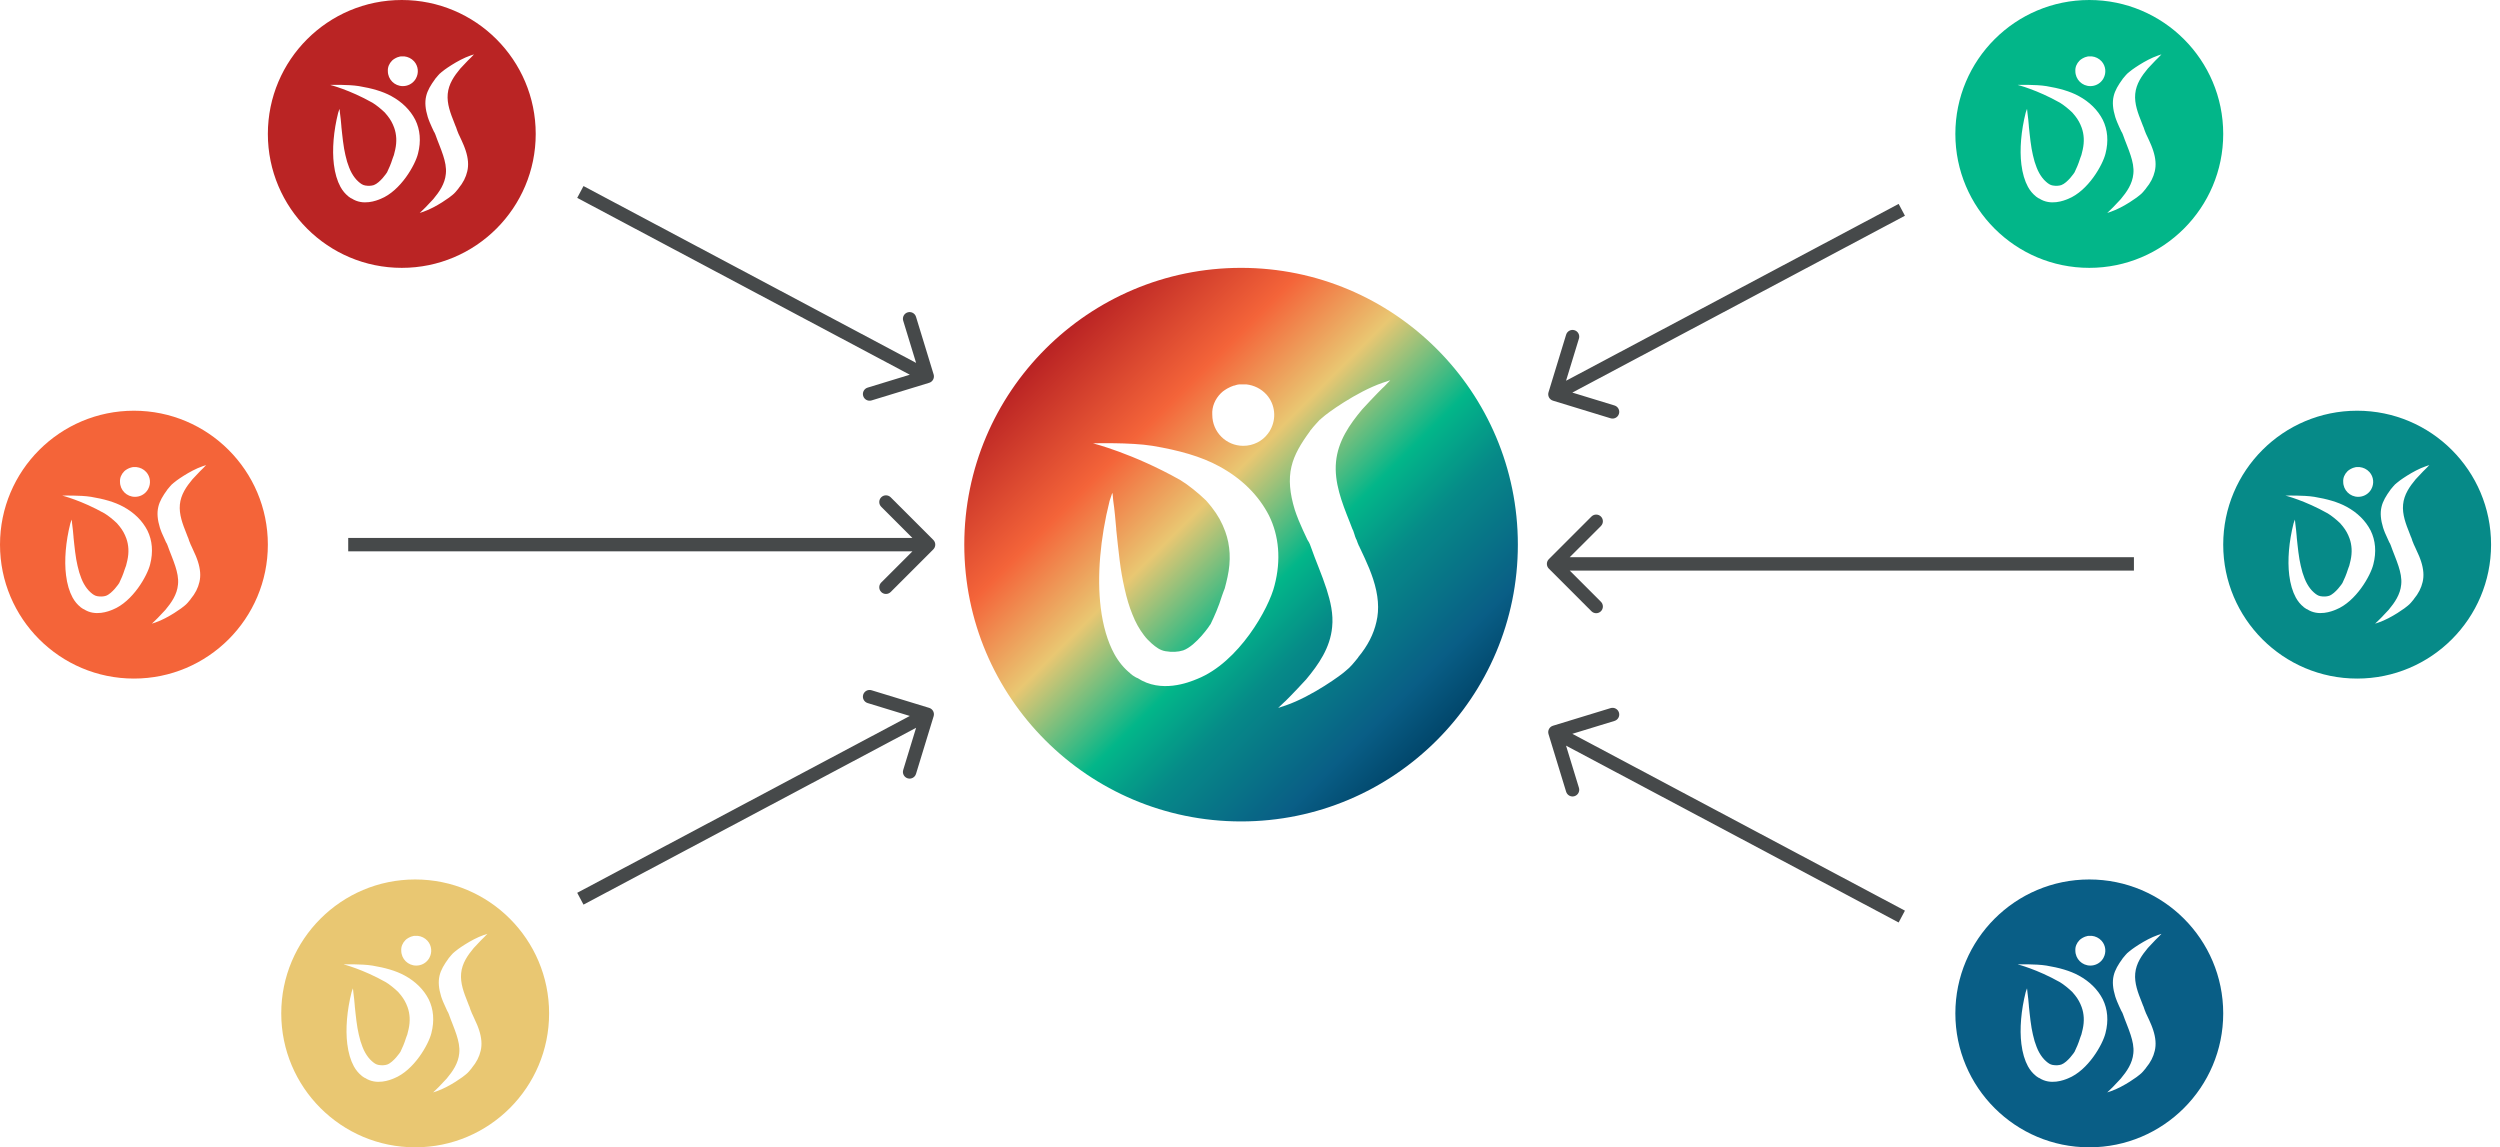
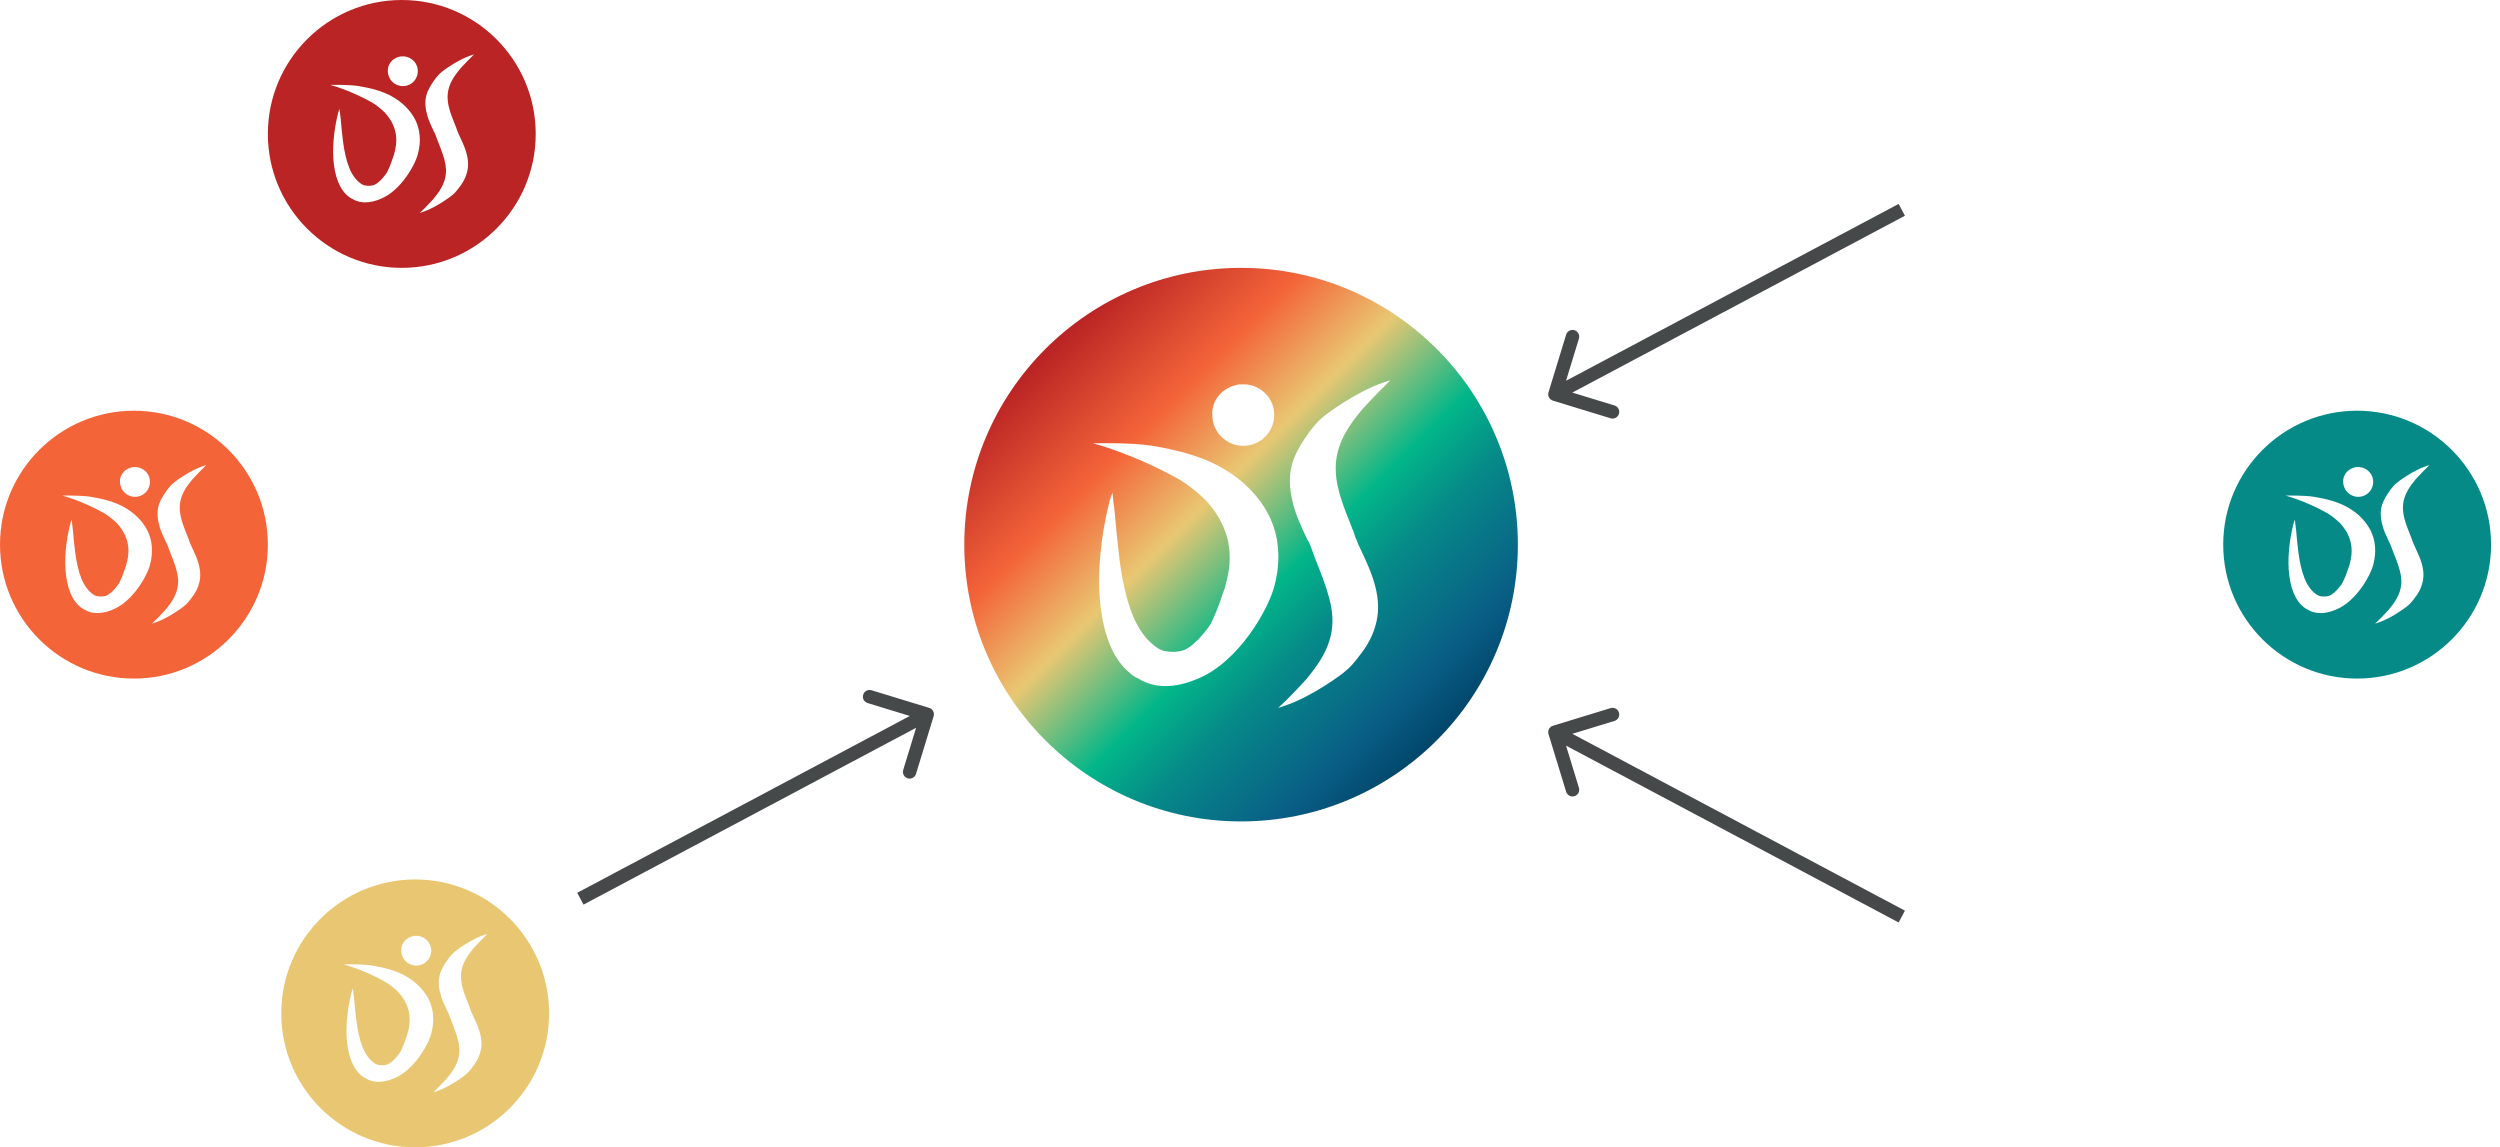
<svg xmlns="http://www.w3.org/2000/svg" width="560" height="257" viewBox="0 0 560 257" fill="none">
  <path d="M347.862 162.565C347.07 162.807 346.624 163.645 346.866 164.438L350.813 177.348C351.055 178.14 351.894 178.586 352.686 178.344C353.478 178.101 353.924 177.263 353.682 176.471L350.174 164.995L361.649 161.486C362.442 161.244 362.887 160.406 362.645 159.613C362.403 158.821 361.564 158.375 360.772 158.618L347.862 162.565ZM426.704 203.988L349.005 162.675L347.596 165.323L425.296 206.637L426.704 203.988Z" fill="#46494A" />
  <path d="M346.866 87.875C346.624 88.667 347.07 89.506 347.862 89.748L360.772 93.695C361.564 93.937 362.403 93.491 362.645 92.699C362.887 91.907 362.442 91.068 361.649 90.826L350.174 87.318L353.682 75.842C353.924 75.05 353.478 74.211 352.686 73.969C351.894 73.727 351.055 74.173 350.813 74.965L346.866 87.875ZM425.296 45.676L347.596 86.989L349.005 89.638L426.704 48.324L425.296 45.676Z" fill="#46494A" />
-   <path d="M346.939 125.252C346.354 125.838 346.354 126.787 346.939 127.373L356.485 136.919C357.071 137.505 358.021 137.505 358.607 136.919C359.192 136.333 359.192 135.384 358.607 134.798L350.121 126.312L358.607 117.827C359.192 117.241 359.192 116.292 358.607 115.706C358.021 115.12 357.071 115.12 356.485 115.706L346.939 125.252ZM478 124.812L348 124.812L348 127.812L478 127.812L478 124.812Z" fill="#46494A" />
  <path d="M528 92C511.44 92 498 105.44 498 122C498 138.56 511.44 152 528 152C544.56 152 558 138.56 558 122C558 105.44 544.56 92 528 92ZM525.81 105.59C525.96 105.44 526.11 105.32 526.26 105.23C526.35 105.17 526.41 105.14 526.5 105.08C526.53 105.08 526.56 105.05 526.56 105.05C526.62 105.02 526.68 104.99 526.74 104.96C526.77 104.93 526.83 104.93 526.86 104.9C526.92 104.87 526.95 104.87 527.01 104.84C527.07 104.81 527.13 104.81 527.16 104.78C527.22 104.78 527.25 104.75 527.31 104.75C527.37 104.72 527.43 104.72 527.49 104.69C527.52 104.69 527.58 104.66 527.61 104.66C527.67 104.66 527.73 104.63 527.82 104.63C527.85 104.63 527.88 104.63 527.94 104.63C528.03 104.63 528.09 104.63 528.18 104.63H528.21H528.24C528.33 104.63 528.42 104.63 528.54 104.63H528.57C529.38 104.72 530.16 105.08 530.76 105.74C531.72 106.82 531.84 108.35 531.18 109.55C531.15 109.61 531.09 109.7 531.06 109.76C531.03 109.79 531 109.85 530.97 109.88C530.94 109.91 530.94 109.94 530.91 109.97C530.31 110.78 529.32 111.29 528.24 111.29C526.38 111.29 524.88 109.79 524.88 107.93C524.82 107.06 525.18 106.22 525.81 105.59ZM523.26 136.55C522.33 136.94 519.33 138.14 516.78 136.46C516.78 136.46 516.78 136.46 516.75 136.46C516.69 136.43 516.63 136.4 516.57 136.37C516.36 136.25 516.18 136.13 516 135.98H516.03C515.34 135.44 514.74 134.72 514.26 133.85C513.54 132.53 513.03 130.82 512.79 128.84C512.37 125.48 512.73 121.31 513.75 117.26C513.78 117.23 514.02 116.39 514.05 116.39C514.08 116.39 514.14 117.2 514.14 117.2C514.29 118.22 514.38 119.27 514.47 120.29V120.38C514.59 121.4 514.68 122.51 514.83 123.62C514.98 124.85 515.16 125.81 515.37 126.74C515.61 127.82 515.88 128.72 516.21 129.53C516.57 130.46 516.99 131.18 517.47 131.81C517.71 132.14 518.01 132.44 518.31 132.71C518.79 133.13 519.24 133.46 519.81 133.55C520.5 133.67 521.16 133.64 521.73 133.46C523.14 132.95 524.7 130.64 524.67 130.64V130.67C525.12 129.74 525.57 128.72 525.93 127.55C525.99 127.4 526.02 127.28 526.08 127.13C526.14 126.98 526.17 126.89 526.23 126.74C526.35 126.32 526.44 125.9 526.53 125.51C526.92 123.74 526.83 122.09 526.29 120.59C525.93 119.6 525.48 118.79 524.82 117.95C524.64 117.71 524.4 117.44 524.19 117.2C523.35 116.39 522.27 115.52 521.43 115.01C516.27 112.1 511.95 111.02 511.95 111.02C511.95 111.02 516 110.9 518.4 111.29C521.25 111.77 523.65 112.43 525.63 113.51C528.06 114.83 529.89 116.63 531.03 118.85C532.11 121.04 532.35 123.65 531.63 126.41C531.03 128.9 527.76 134.75 523.26 136.55ZM543.51 104.87C543.48 104.87 542.43 105.92 541.11 107.36C539.76 108.98 538.5 110.78 538.29 113.03C538.08 115.25 538.92 117.41 539.76 119.51C539.85 119.75 539.97 120.05 540.06 120.29L540.15 120.47C540.21 120.62 540.24 120.77 540.3 120.92C540.33 121.07 540.39 121.19 540.45 121.34V121.37C540.48 121.4 540.48 121.4 540.48 121.4C540.51 121.43 540.54 121.55 540.63 121.79C540.69 121.91 540.75 122.09 540.78 122.15L540.81 122.18L540.87 122.33C540.9 122.36 540.9 122.42 540.93 122.45C541.26 123.14 541.59 123.86 541.89 124.58C542.07 125 542.19 125.39 542.31 125.72C542.88 127.46 543 128.99 542.67 130.37C542.37 131.69 541.74 132.95 540.69 134.21V134.24L540.66 134.27C540.27 134.75 539.85 135.29 539.34 135.68C538.98 136.04 535.71 138.44 532.83 139.43L532.02 139.7L532.65 139.1C532.68 139.1 533.73 138.05 535.05 136.61C536.4 134.99 537.66 133.19 537.87 130.94C538.02 129.53 537.69 128.15 537.27 126.83C536.76 125.24 536.07 123.71 535.53 122.15C535.5 122.03 535.41 121.85 535.35 121.73C535.29 121.64 535.26 121.58 535.2 121.49C534.87 120.8 534.54 120.08 534.24 119.36C534.06 118.94 533.94 118.55 533.82 118.22C533.28 116.45 533.13 114.92 533.46 113.54C533.76 112.25 534.48 111.05 535.47 109.7V109.67L535.5 109.64L535.53 109.61C535.89 109.13 536.4 108.62 536.58 108.41L536.55 108.47C536.64 108.38 536.73 108.29 536.85 108.2C537.21 107.84 540.48 105.44 543.36 104.45L544.17 104.18L543.51 104.87Z" fill="#068A88" />
-   <path d="M468 197C451.44 197 438 210.44 438 227C438 243.56 451.44 257 468 257C484.56 257 498 243.56 498 227C498 210.44 484.56 197 468 197ZM465.81 210.59C465.96 210.44 466.11 210.32 466.26 210.23C466.35 210.17 466.41 210.14 466.5 210.08C466.53 210.08 466.56 210.05 466.56 210.05C466.62 210.02 466.68 209.99 466.74 209.96C466.77 209.93 466.83 209.93 466.86 209.9C466.92 209.87 466.95 209.87 467.01 209.84C467.07 209.81 467.13 209.81 467.16 209.78C467.22 209.78 467.25 209.75 467.31 209.75C467.37 209.72 467.43 209.72 467.49 209.69C467.52 209.69 467.58 209.66 467.61 209.66C467.67 209.66 467.73 209.63 467.82 209.63C467.85 209.63 467.88 209.63 467.94 209.63C468.03 209.63 468.09 209.63 468.18 209.63H468.21H468.24C468.33 209.63 468.42 209.63 468.54 209.63H468.57C469.38 209.72 470.16 210.08 470.76 210.74C471.72 211.82 471.84 213.35 471.18 214.55C471.15 214.61 471.09 214.7 471.06 214.76C471.03 214.79 471 214.85 470.97 214.88C470.94 214.91 470.94 214.94 470.91 214.97C470.31 215.78 469.32 216.29 468.24 216.29C466.38 216.29 464.88 214.79 464.88 212.93C464.82 212.06 465.18 211.22 465.81 210.59ZM463.26 241.55C462.33 241.94 459.33 243.14 456.78 241.46C456.78 241.46 456.78 241.46 456.75 241.46C456.69 241.43 456.63 241.4 456.57 241.37C456.36 241.25 456.18 241.13 456 240.98H456.03C455.34 240.44 454.74 239.72 454.26 238.85C453.54 237.53 453.03 235.82 452.79 233.84C452.37 230.48 452.73 226.31 453.75 222.26C453.78 222.23 454.02 221.39 454.05 221.39C454.08 221.39 454.14 222.2 454.14 222.2C454.29 223.22 454.38 224.27 454.47 225.29V225.38C454.59 226.4 454.68 227.51 454.83 228.62C454.98 229.85 455.16 230.81 455.37 231.74C455.61 232.82 455.88 233.72 456.21 234.53C456.57 235.46 456.99 236.18 457.47 236.81C457.71 237.14 458.01 237.44 458.31 237.71C458.79 238.13 459.24 238.46 459.81 238.55C460.5 238.67 461.16 238.64 461.73 238.46C463.14 237.95 464.7 235.64 464.67 235.64V235.67C465.12 234.74 465.57 233.72 465.93 232.55C465.99 232.4 466.02 232.28 466.08 232.13C466.14 231.98 466.17 231.89 466.23 231.74C466.35 231.32 466.44 230.9 466.53 230.51C466.92 228.74 466.83 227.09 466.29 225.59C465.93 224.6 465.48 223.79 464.82 222.95C464.64 222.71 464.4 222.44 464.19 222.2C463.35 221.39 462.27 220.52 461.43 220.01C456.27 217.1 451.95 216.02 451.95 216.02C451.95 216.02 456 215.9 458.4 216.29C461.25 216.77 463.65 217.43 465.63 218.51C468.06 219.83 469.89 221.63 471.03 223.85C472.11 226.04 472.35 228.65 471.63 231.41C471.03 233.9 467.76 239.75 463.26 241.55ZM483.51 209.87C483.48 209.87 482.43 210.92 481.11 212.36C479.76 213.98 478.5 215.78 478.29 218.03C478.08 220.25 478.92 222.41 479.76 224.51C479.85 224.75 479.97 225.05 480.06 225.29L480.15 225.47C480.21 225.62 480.24 225.77 480.3 225.92C480.33 226.07 480.39 226.19 480.45 226.34V226.37C480.48 226.4 480.48 226.4 480.48 226.4C480.51 226.43 480.54 226.55 480.63 226.79C480.69 226.91 480.75 227.09 480.78 227.15L480.81 227.18L480.87 227.33C480.9 227.36 480.9 227.42 480.93 227.45C481.26 228.14 481.59 228.86 481.89 229.58C482.07 230 482.19 230.39 482.31 230.72C482.88 232.46 483 233.99 482.67 235.37C482.37 236.69 481.74 237.95 480.69 239.21V239.24L480.66 239.27C480.27 239.75 479.85 240.29 479.34 240.68C478.98 241.04 475.71 243.44 472.83 244.43L472.02 244.7L472.65 244.1C472.68 244.1 473.73 243.05 475.05 241.61C476.4 239.99 477.66 238.19 477.87 235.94C478.02 234.53 477.69 233.15 477.27 231.83C476.76 230.24 476.07 228.71 475.53 227.15C475.5 227.03 475.41 226.85 475.35 226.73C475.29 226.64 475.26 226.58 475.2 226.49C474.87 225.8 474.54 225.08 474.24 224.36C474.06 223.94 473.94 223.55 473.82 223.22C473.28 221.45 473.13 219.92 473.46 218.54C473.76 217.25 474.48 216.05 475.47 214.7V214.67L475.5 214.64L475.53 214.61C475.89 214.13 476.4 213.62 476.58 213.41L476.55 213.47C476.64 213.38 476.73 213.29 476.85 213.2C477.21 212.84 480.48 210.44 483.36 209.45L484.17 209.18L483.51 209.87Z" fill="#095E86" />
-   <path d="M468 0C451.44 0 438 13.44 438 30C438 46.56 451.44 60 468 60C484.56 60 498 46.56 498 30C498 13.44 484.56 0 468 0ZM465.81 13.59C465.96 13.44 466.11 13.32 466.26 13.23C466.35 13.17 466.41 13.14 466.5 13.08C466.53 13.08 466.56 13.05 466.56 13.05C466.62 13.02 466.68 12.99 466.74 12.96C466.77 12.93 466.83 12.93 466.86 12.9C466.92 12.87 466.95 12.87 467.01 12.84C467.07 12.81 467.13 12.81 467.16 12.78C467.22 12.78 467.25 12.75 467.31 12.75C467.37 12.72 467.43 12.72 467.49 12.69C467.52 12.69 467.58 12.66 467.61 12.66C467.67 12.66 467.73 12.63 467.82 12.63C467.85 12.63 467.88 12.63 467.94 12.63C468.03 12.63 468.09 12.63 468.18 12.63H468.21H468.24C468.33 12.63 468.42 12.63 468.54 12.63H468.57C469.38 12.72 470.16 13.08 470.76 13.74C471.72 14.82 471.84 16.35 471.18 17.55C471.15 17.61 471.09 17.7 471.06 17.76C471.03 17.79 471 17.85 470.97 17.88C470.94 17.91 470.94 17.94 470.91 17.97C470.31 18.78 469.32 19.29 468.24 19.29C466.38 19.29 464.88 17.79 464.88 15.93C464.82 15.06 465.18 14.22 465.81 13.59ZM463.26 44.55C462.33 44.94 459.33 46.14 456.78 44.46C456.78 44.46 456.78 44.46 456.75 44.46C456.69 44.43 456.63 44.4 456.57 44.37C456.36 44.25 456.18 44.13 456 43.98H456.03C455.34 43.44 454.74 42.72 454.26 41.85C453.54 40.53 453.03 38.82 452.79 36.84C452.37 33.48 452.73 29.31 453.75 25.26C453.78 25.23 454.02 24.39 454.05 24.39C454.08 24.39 454.14 25.2 454.14 25.2C454.29 26.22 454.38 27.27 454.47 28.29V28.38C454.59 29.4 454.68 30.51 454.83 31.62C454.98 32.85 455.16 33.81 455.37 34.74C455.61 35.82 455.88 36.72 456.21 37.53C456.57 38.46 456.99 39.18 457.47 39.81C457.71 40.14 458.01 40.44 458.31 40.71C458.79 41.13 459.24 41.46 459.81 41.55C460.5 41.67 461.16 41.64 461.73 41.46C463.14 40.95 464.7 38.64 464.67 38.64V38.67C465.12 37.74 465.57 36.72 465.93 35.55C465.99 35.4 466.02 35.28 466.08 35.13C466.14 34.98 466.17 34.89 466.23 34.74C466.35 34.32 466.44 33.9 466.53 33.51C466.92 31.74 466.83 30.09 466.29 28.59C465.93 27.6 465.48 26.79 464.82 25.95C464.64 25.71 464.4 25.44 464.19 25.2C463.35 24.39 462.27 23.52 461.43 23.01C456.27 20.1 451.95 19.02 451.95 19.02C451.95 19.02 456 18.9 458.4 19.29C461.25 19.77 463.65 20.43 465.63 21.51C468.06 22.83 469.89 24.63 471.03 26.85C472.11 29.04 472.35 31.65 471.63 34.41C471.03 36.9 467.76 42.75 463.26 44.55ZM483.51 12.87C483.48 12.87 482.43 13.92 481.11 15.36C479.76 16.98 478.5 18.78 478.29 21.03C478.08 23.25 478.92 25.41 479.76 27.51C479.85 27.75 479.97 28.05 480.06 28.29L480.15 28.47C480.21 28.62 480.24 28.77 480.3 28.92C480.33 29.07 480.39 29.19 480.45 29.34V29.37C480.48 29.4 480.48 29.4 480.48 29.4C480.51 29.43 480.54 29.55 480.63 29.79C480.69 29.91 480.75 30.09 480.78 30.15L480.81 30.18L480.87 30.33C480.9 30.36 480.9 30.42 480.93 30.45C481.26 31.14 481.59 31.86 481.89 32.58C482.07 33 482.19 33.39 482.31 33.72C482.88 35.46 483 36.99 482.67 38.37C482.37 39.69 481.74 40.95 480.69 42.21V42.24L480.66 42.27C480.27 42.75 479.85 43.29 479.34 43.68C478.98 44.04 475.71 46.44 472.83 47.43L472.02 47.7L472.65 47.1C472.68 47.1 473.73 46.05 475.05 44.61C476.4 42.99 477.66 41.19 477.87 38.94C478.02 37.53 477.69 36.15 477.27 34.83C476.76 33.24 476.07 31.71 475.53 30.15C475.5 30.03 475.41 29.85 475.35 29.73C475.29 29.64 475.26 29.58 475.2 29.49C474.87 28.8 474.54 28.08 474.24 27.36C474.06 26.94 473.94 26.55 473.82 26.22C473.28 24.45 473.13 22.92 473.46 21.54C473.76 20.25 474.48 19.05 475.47 17.7V17.67L475.5 17.64L475.53 17.61C475.89 17.13 476.4 16.62 476.58 16.41L476.55 16.47C476.64 16.38 476.73 16.29 476.85 16.2C477.21 15.84 480.48 13.44 483.36 12.45L484.17 12.18L483.51 12.87Z" fill="#02B689" />
  <path d="M278 60C243.776 60 216 87.776 216 122C216 156.224 243.776 184 278 184C312.224 184 340 156.224 340 122C340 87.776 312.224 60 278 60ZM273.474 88.086C273.784 87.776 274.094 87.528 274.404 87.342C274.59 87.218 274.714 87.156 274.9 87.032C274.962 87.032 275.024 86.97 275.024 86.97C275.148 86.908 275.272 86.846 275.396 86.784C275.458 86.722 275.582 86.722 275.644 86.66C275.768 86.598 275.83 86.598 275.954 86.536C276.078 86.474 276.202 86.474 276.264 86.412C276.388 86.412 276.45 86.35 276.574 86.35C276.698 86.288 276.822 86.288 276.946 86.226C277.008 86.226 277.132 86.164 277.194 86.164C277.318 86.164 277.442 86.102 277.628 86.102C277.69 86.102 277.752 86.102 277.876 86.102C278.062 86.102 278.186 86.102 278.372 86.102H278.434H278.496C278.682 86.102 278.868 86.102 279.116 86.102H279.178C280.852 86.288 282.464 87.032 283.704 88.396C285.688 90.628 285.936 93.79 284.572 96.27C284.51 96.394 284.386 96.58 284.324 96.704C284.262 96.766 284.2 96.89 284.138 96.952C284.076 97.014 284.076 97.076 284.014 97.138C282.774 98.812 280.728 99.866 278.496 99.866C274.652 99.866 271.552 96.766 271.552 92.922C271.428 91.124 272.172 89.388 273.474 88.086ZM268.204 152.07C266.282 152.876 260.082 155.356 254.812 151.884C254.812 151.884 254.812 151.884 254.75 151.884C254.626 151.822 254.502 151.76 254.378 151.698C253.944 151.45 253.572 151.202 253.2 150.892H253.262C251.836 149.776 250.596 148.288 249.604 146.49C248.116 143.762 247.062 140.228 246.566 136.136C245.698 129.192 246.442 120.574 248.55 112.204C248.612 112.142 249.108 110.406 249.17 110.406C249.232 110.406 249.356 112.08 249.356 112.08C249.666 114.188 249.852 116.358 250.038 118.466V118.652C250.286 120.76 250.472 123.054 250.782 125.348C251.092 127.89 251.464 129.874 251.898 131.796C252.394 134.028 252.952 135.888 253.634 137.562C254.378 139.484 255.246 140.972 256.238 142.274C256.734 142.956 257.354 143.576 257.974 144.134C258.966 145.002 259.896 145.684 261.074 145.87C262.5 146.118 263.864 146.056 265.042 145.684C267.956 144.63 271.18 139.856 271.118 139.856V139.918C272.048 137.996 272.978 135.888 273.722 133.47C273.846 133.16 273.908 132.912 274.032 132.602C274.156 132.292 274.218 132.106 274.342 131.796C274.59 130.928 274.776 130.06 274.962 129.254C275.768 125.596 275.582 122.186 274.466 119.086C273.722 117.04 272.792 115.366 271.428 113.63C271.056 113.134 270.56 112.576 270.126 112.08C268.39 110.406 266.158 108.608 264.422 107.554C253.758 101.54 244.83 99.308 244.83 99.308C244.83 99.308 253.2 99.06 258.16 99.866C264.05 100.858 269.01 102.222 273.102 104.454C278.124 107.182 281.906 110.902 284.262 115.49C286.494 120.016 286.99 125.41 285.502 131.114C284.262 136.26 277.504 148.35 268.204 152.07ZM310.054 86.598C309.992 86.598 307.822 88.768 305.094 91.744C302.304 95.092 299.7 98.812 299.266 103.462C298.832 108.05 300.568 112.514 302.304 116.854C302.49 117.35 302.738 117.97 302.924 118.466L303.11 118.838C303.234 119.148 303.296 119.458 303.42 119.768C303.482 120.078 303.606 120.326 303.73 120.636V120.698C303.792 120.76 303.792 120.76 303.792 120.76C303.854 120.822 303.916 121.07 304.102 121.566C304.226 121.814 304.35 122.186 304.412 122.31L304.474 122.372L304.598 122.682C304.66 122.744 304.66 122.868 304.722 122.93C305.404 124.356 306.086 125.844 306.706 127.332C307.078 128.2 307.326 129.006 307.574 129.688C308.752 133.284 309 136.446 308.318 139.298C307.698 142.026 306.396 144.63 304.226 147.234V147.296L304.164 147.358C303.358 148.35 302.49 149.466 301.436 150.272C300.692 151.016 293.934 155.976 287.982 158.022L286.308 158.58L287.61 157.34C287.672 157.34 289.842 155.17 292.57 152.194C295.36 148.846 297.964 145.126 298.398 140.476C298.708 137.562 298.026 134.71 297.158 131.982C296.104 128.696 294.678 125.534 293.562 122.31C293.5 122.062 293.314 121.69 293.19 121.442C293.066 121.256 293.004 121.132 292.88 120.946C292.198 119.52 291.516 118.032 290.896 116.544C290.524 115.676 290.276 114.87 290.028 114.188C288.912 110.53 288.602 107.368 289.284 104.516C289.904 101.85 291.392 99.37 293.438 96.58V96.518L293.5 96.456L293.562 96.394C294.306 95.402 295.36 94.348 295.732 93.914L295.67 94.038C295.856 93.852 296.042 93.666 296.29 93.48C297.034 92.736 303.792 87.776 309.744 85.73L311.418 85.172L310.054 86.598Z" fill="url(#paint0_linear_1_1088)" />
-   <path d="M208.138 85.748C208.93 85.506 209.376 84.667 209.134 83.875L205.187 70.965C204.945 70.173 204.106 69.727 203.314 69.969C202.522 70.211 202.076 71.05 202.318 71.842L205.826 83.318L194.351 86.826C193.558 87.068 193.113 87.907 193.355 88.699C193.597 89.491 194.436 89.937 195.228 89.695L208.138 85.748ZM129.296 44.324L206.995 85.638L208.404 82.989L130.704 41.676L129.296 44.324Z" fill="#46494A" />
  <path d="M209.134 160.438C209.376 159.645 208.93 158.807 208.138 158.565L195.228 154.618C194.436 154.375 193.597 154.821 193.355 155.613C193.113 156.406 193.558 157.244 194.351 157.486L205.826 160.995L202.318 172.471C202.076 173.263 202.522 174.101 203.314 174.344C204.106 174.586 204.945 174.14 205.187 173.348L209.134 160.438ZM130.704 202.637L208.404 161.323L206.995 158.675L129.296 199.988L130.704 202.637Z" fill="#46494A" />
-   <path d="M209.061 123.061C209.646 122.475 209.646 121.525 209.061 120.939L199.515 111.393C198.929 110.808 197.979 110.808 197.393 111.393C196.808 111.979 196.808 112.929 197.393 113.515L205.879 122L197.393 130.485C196.808 131.071 196.808 132.021 197.393 132.607C197.979 133.192 198.929 133.192 199.515 132.607L209.061 123.061ZM78 123.5L208 123.5L208 120.5L78 120.5L78 123.5Z" fill="#46494A" />
  <path d="M93 197C76.44 197 63 210.44 63 227C63 243.56 76.44 257 93 257C109.56 257 123 243.56 123 227C123 210.44 109.56 197 93 197ZM90.81 210.59C90.96 210.44 91.11 210.32 91.26 210.23C91.35 210.17 91.41 210.14 91.5 210.08C91.53 210.08 91.56 210.05 91.56 210.05C91.62 210.02 91.68 209.99 91.74 209.96C91.77 209.93 91.83 209.93 91.86 209.9C91.92 209.87 91.95 209.87 92.01 209.84C92.07 209.81 92.13 209.81 92.16 209.78C92.22 209.78 92.25 209.75 92.31 209.75C92.37 209.72 92.43 209.72 92.49 209.69C92.52 209.69 92.58 209.66 92.61 209.66C92.67 209.66 92.73 209.63 92.82 209.63C92.85 209.63 92.88 209.63 92.94 209.63C93.03 209.63 93.09 209.63 93.18 209.63H93.21H93.24C93.33 209.63 93.42 209.63 93.54 209.63H93.57C94.38 209.72 95.16 210.08 95.76 210.74C96.72 211.82 96.84 213.35 96.18 214.55C96.15 214.61 96.09 214.7 96.06 214.76C96.03 214.79 96 214.85 95.97 214.88C95.94 214.91 95.94 214.94 95.91 214.97C95.31 215.78 94.32 216.29 93.24 216.29C91.38 216.29 89.88 214.79 89.88 212.93C89.82 212.06 90.18 211.22 90.81 210.59ZM88.26 241.55C87.33 241.94 84.33 243.14 81.78 241.46C81.78 241.46 81.78 241.46 81.75 241.46C81.69 241.43 81.63 241.4 81.57 241.37C81.36 241.25 81.18 241.13 81 240.98H81.03C80.34 240.44 79.74 239.72 79.26 238.85C78.54 237.53 78.03 235.82 77.79 233.84C77.37 230.48 77.73 226.31 78.75 222.26C78.78 222.23 79.02 221.39 79.05 221.39C79.08 221.39 79.14 222.2 79.14 222.2C79.29 223.22 79.38 224.27 79.47 225.29V225.38C79.59 226.4 79.68 227.51 79.83 228.62C79.98 229.85 80.16 230.81 80.37 231.74C80.61 232.82 80.88 233.72 81.21 234.53C81.57 235.46 81.99 236.18 82.47 236.81C82.71 237.14 83.01 237.44 83.31 237.71C83.79 238.13 84.24 238.46 84.81 238.55C85.5 238.67 86.16 238.64 86.73 238.46C88.14 237.95 89.7 235.64 89.67 235.64V235.67C90.12 234.74 90.57 233.72 90.93 232.55C90.99 232.4 91.02 232.28 91.08 232.13C91.14 231.98 91.17 231.89 91.23 231.74C91.35 231.32 91.44 230.9 91.53 230.51C91.92 228.74 91.83 227.09 91.29 225.59C90.93 224.6 90.48 223.79 89.82 222.95C89.64 222.71 89.4 222.44 89.19 222.2C88.35 221.39 87.27 220.52 86.43 220.01C81.27 217.1 76.95 216.02 76.95 216.02C76.95 216.02 81 215.9 83.4 216.29C86.25 216.77 88.65 217.43 90.63 218.51C93.06 219.83 94.89 221.63 96.03 223.85C97.11 226.04 97.35 228.65 96.63 231.41C96.03 233.9 92.76 239.75 88.26 241.55ZM108.51 209.87C108.48 209.87 107.43 210.92 106.11 212.36C104.76 213.98 103.5 215.78 103.29 218.03C103.08 220.25 103.92 222.41 104.76 224.51C104.85 224.75 104.97 225.05 105.06 225.29L105.15 225.47C105.21 225.62 105.24 225.77 105.3 225.92C105.33 226.07 105.39 226.19 105.45 226.34V226.37C105.48 226.4 105.48 226.4 105.48 226.4C105.51 226.43 105.54 226.55 105.63 226.79C105.69 226.91 105.75 227.09 105.78 227.15L105.81 227.18L105.87 227.33C105.9 227.36 105.9 227.42 105.93 227.45C106.26 228.14 106.59 228.86 106.89 229.58C107.07 230 107.19 230.39 107.31 230.72C107.88 232.46 108 233.99 107.67 235.37C107.37 236.69 106.74 237.95 105.69 239.21V239.24L105.66 239.27C105.27 239.75 104.85 240.29 104.34 240.68C103.98 241.04 100.71 243.44 97.83 244.43L97.02 244.7L97.65 244.1C97.68 244.1 98.73 243.05 100.05 241.61C101.4 239.99 102.66 238.19 102.87 235.94C103.02 234.53 102.69 233.15 102.27 231.83C101.76 230.24 101.07 228.71 100.53 227.15C100.5 227.03 100.41 226.85 100.35 226.73C100.29 226.64 100.26 226.58 100.2 226.49C99.87 225.8 99.54 225.08 99.24 224.36C99.06 223.94 98.94 223.55 98.82 223.22C98.28 221.45 98.13 219.92 98.46 218.54C98.76 217.25 99.48 216.05 100.47 214.7V214.67L100.5 214.64L100.53 214.61C100.89 214.13 101.4 213.62 101.58 213.41L101.55 213.47C101.64 213.38 101.73 213.29 101.85 213.2C102.21 212.84 105.48 210.44 108.36 209.45L109.17 209.18L108.51 209.87Z" fill="#E9C772" />
  <path d="M30 92C13.44 92 0 105.44 0 122C0 138.56 13.44 152 30 152C46.56 152 60 138.56 60 122C60 105.44 46.56 92 30 92ZM27.81 105.59C27.96 105.44 28.11 105.32 28.26 105.23C28.35 105.17 28.41 105.14 28.5 105.08C28.53 105.08 28.56 105.05 28.56 105.05C28.62 105.02 28.68 104.99 28.74 104.96C28.77 104.93 28.83 104.93 28.86 104.9C28.92 104.87 28.95 104.87 29.01 104.84C29.07 104.81 29.13 104.81 29.16 104.78C29.22 104.78 29.25 104.75 29.31 104.75C29.37 104.72 29.43 104.72 29.49 104.69C29.52 104.69 29.58 104.66 29.61 104.66C29.67 104.66 29.73 104.63 29.82 104.63C29.85 104.63 29.88 104.63 29.94 104.63C30.03 104.63 30.09 104.63 30.18 104.63H30.21H30.24C30.33 104.63 30.42 104.63 30.54 104.63H30.57C31.38 104.72 32.16 105.08 32.76 105.74C33.72 106.82 33.84 108.35 33.18 109.55C33.15 109.61 33.09 109.7 33.06 109.76C33.03 109.79 33 109.85 32.97 109.88C32.94 109.91 32.94 109.94 32.91 109.97C32.31 110.78 31.32 111.29 30.24 111.29C28.38 111.29 26.88 109.79 26.88 107.93C26.82 107.06 27.18 106.22 27.81 105.59ZM25.26 136.55C24.33 136.94 21.33 138.14 18.78 136.46C18.78 136.46 18.78 136.46 18.75 136.46C18.69 136.43 18.63 136.4 18.57 136.37C18.36 136.25 18.18 136.13 18 135.98H18.03C17.34 135.44 16.74 134.72 16.26 133.85C15.54 132.53 15.03 130.82 14.79 128.84C14.37 125.48 14.73 121.31 15.75 117.26C15.78 117.23 16.02 116.39 16.05 116.39C16.08 116.39 16.14 117.2 16.14 117.2C16.29 118.22 16.38 119.27 16.47 120.29V120.38C16.59 121.4 16.68 122.51 16.83 123.62C16.98 124.85 17.16 125.81 17.37 126.74C17.61 127.82 17.88 128.72 18.21 129.53C18.57 130.46 18.99 131.18 19.47 131.81C19.71 132.14 20.01 132.44 20.31 132.71C20.79 133.13 21.24 133.46 21.81 133.55C22.5 133.67 23.16 133.64 23.73 133.46C25.14 132.95 26.7 130.64 26.67 130.64V130.67C27.12 129.74 27.57 128.72 27.93 127.55C27.99 127.4 28.02 127.28 28.08 127.13C28.14 126.98 28.17 126.89 28.23 126.74C28.35 126.32 28.44 125.9 28.53 125.51C28.92 123.74 28.83 122.09 28.29 120.59C27.93 119.6 27.48 118.79 26.82 117.95C26.64 117.71 26.4 117.44 26.19 117.2C25.35 116.39 24.27 115.52 23.43 115.01C18.27 112.1 13.95 111.02 13.95 111.02C13.95 111.02 18 110.9 20.4 111.29C23.25 111.77 25.65 112.43 27.63 113.51C30.06 114.83 31.89 116.63 33.03 118.85C34.11 121.04 34.35 123.65 33.63 126.41C33.03 128.9 29.76 134.75 25.26 136.55ZM45.51 104.87C45.48 104.87 44.43 105.92 43.11 107.36C41.76 108.98 40.5 110.78 40.29 113.03C40.08 115.25 40.92 117.41 41.76 119.51C41.85 119.75 41.97 120.05 42.06 120.29L42.15 120.47C42.21 120.62 42.24 120.77 42.3 120.92C42.33 121.07 42.39 121.19 42.45 121.34V121.37C42.48 121.4 42.48 121.4 42.48 121.4C42.51 121.43 42.54 121.55 42.63 121.79C42.69 121.91 42.75 122.09 42.78 122.15L42.81 122.18L42.87 122.33C42.9 122.36 42.9 122.42 42.93 122.45C43.26 123.14 43.59 123.86 43.89 124.58C44.07 125 44.19 125.39 44.31 125.72C44.88 127.46 45 128.99 44.67 130.37C44.37 131.69 43.74 132.95 42.69 134.21V134.24L42.66 134.27C42.27 134.75 41.85 135.29 41.34 135.68C40.98 136.04 37.71 138.44 34.83 139.43L34.02 139.7L34.65 139.1C34.68 139.1 35.73 138.05 37.05 136.61C38.4 134.99 39.66 133.19 39.87 130.94C40.02 129.53 39.69 128.15 39.27 126.83C38.76 125.24 38.07 123.71 37.53 122.15C37.5 122.03 37.41 121.85 37.35 121.73C37.29 121.64 37.26 121.58 37.2 121.49C36.87 120.8 36.54 120.08 36.24 119.36C36.06 118.94 35.94 118.55 35.82 118.22C35.28 116.45 35.13 114.92 35.46 113.54C35.76 112.25 36.48 111.05 37.47 109.7V109.67L37.5 109.64L37.53 109.61C37.89 109.13 38.4 108.62 38.58 108.41L38.55 108.47C38.64 108.38 38.73 108.29 38.85 108.2C39.21 107.84 42.48 105.44 45.36 104.45L46.17 104.18L45.51 104.87Z" fill="#F46439" />
  <path d="M90 0C73.44 0 60 13.44 60 30C60 46.56 73.44 60 90 60C106.56 60 120 46.56 120 30C120 13.44 106.56 0 90 0ZM87.81 13.59C87.96 13.44 88.11 13.32 88.26 13.23C88.35 13.17 88.41 13.14 88.5 13.08C88.53 13.08 88.56 13.05 88.56 13.05C88.62 13.02 88.68 12.99 88.74 12.96C88.77 12.93 88.83 12.93 88.86 12.9C88.92 12.87 88.95 12.87 89.01 12.84C89.07 12.81 89.13 12.81 89.16 12.78C89.22 12.78 89.25 12.75 89.31 12.75C89.37 12.72 89.43 12.72 89.49 12.69C89.52 12.69 89.58 12.66 89.61 12.66C89.67 12.66 89.73 12.63 89.82 12.63C89.85 12.63 89.88 12.63 89.94 12.63C90.03 12.63 90.09 12.63 90.18 12.63H90.21H90.24C90.33 12.63 90.42 12.63 90.54 12.63H90.57C91.38 12.72 92.16 13.08 92.76 13.74C93.72 14.82 93.84 16.35 93.18 17.55C93.15 17.61 93.09 17.7 93.06 17.76C93.03 17.79 93 17.85 92.97 17.88C92.94 17.91 92.94 17.94 92.91 17.97C92.31 18.78 91.32 19.29 90.24 19.29C88.38 19.29 86.88 17.79 86.88 15.93C86.82 15.06 87.18 14.22 87.81 13.59ZM85.26 44.55C84.33 44.94 81.33 46.14 78.78 44.46C78.78 44.46 78.78 44.46 78.75 44.46C78.69 44.43 78.63 44.4 78.57 44.37C78.36 44.25 78.18 44.13 78 43.98H78.03C77.34 43.44 76.74 42.72 76.26 41.85C75.54 40.53 75.03 38.82 74.79 36.84C74.37 33.48 74.73 29.31 75.75 25.26C75.78 25.23 76.02 24.39 76.05 24.39C76.08 24.39 76.14 25.2 76.14 25.2C76.29 26.22 76.38 27.27 76.47 28.29V28.38C76.59 29.4 76.68 30.51 76.83 31.62C76.98 32.85 77.16 33.81 77.37 34.74C77.61 35.82 77.88 36.72 78.21 37.53C78.57 38.46 78.99 39.18 79.47 39.81C79.71 40.14 80.01 40.44 80.31 40.71C80.79 41.13 81.24 41.46 81.81 41.55C82.5 41.67 83.16 41.64 83.73 41.46C85.14 40.95 86.7 38.64 86.67 38.64V38.67C87.12 37.74 87.57 36.72 87.93 35.55C87.99 35.4 88.02 35.28 88.08 35.13C88.14 34.98 88.17 34.89 88.23 34.74C88.35 34.32 88.44 33.9 88.53 33.51C88.92 31.74 88.83 30.09 88.29 28.59C87.93 27.6 87.48 26.79 86.82 25.95C86.64 25.71 86.4 25.44 86.19 25.2C85.35 24.39 84.27 23.52 83.43 23.01C78.27 20.1 73.95 19.02 73.95 19.02C73.95 19.02 78 18.9 80.4 19.29C83.25 19.77 85.65 20.43 87.63 21.51C90.06 22.83 91.89 24.63 93.03 26.85C94.11 29.04 94.35 31.65 93.63 34.41C93.03 36.9 89.76 42.75 85.26 44.55ZM105.51 12.87C105.48 12.87 104.43 13.92 103.11 15.36C101.76 16.98 100.5 18.78 100.29 21.03C100.08 23.25 100.92 25.41 101.76 27.51C101.85 27.75 101.97 28.05 102.06 28.29L102.15 28.47C102.21 28.62 102.24 28.77 102.3 28.92C102.33 29.07 102.39 29.19 102.45 29.34V29.37C102.48 29.4 102.48 29.4 102.48 29.4C102.51 29.43 102.54 29.55 102.63 29.79C102.69 29.91 102.75 30.09 102.78 30.15L102.81 30.18L102.87 30.33C102.9 30.36 102.9 30.42 102.93 30.45C103.26 31.14 103.59 31.86 103.89 32.58C104.07 33 104.19 33.39 104.31 33.72C104.88 35.46 105 36.99 104.67 38.37C104.37 39.69 103.74 40.95 102.69 42.21V42.24L102.66 42.27C102.27 42.75 101.85 43.29 101.34 43.68C100.98 44.04 97.71 46.44 94.83 47.43L94.02 47.7L94.65 47.1C94.68 47.1 95.73 46.05 97.05 44.61C98.4 42.99 99.66 41.19 99.87 38.94C100.02 37.53 99.69 36.15 99.27 34.83C98.76 33.24 98.07 31.71 97.53 30.15C97.5 30.03 97.41 29.85 97.35 29.73C97.29 29.64 97.26 29.58 97.2 29.49C96.87 28.8 96.54 28.08 96.24 27.36C96.06 26.94 95.94 26.55 95.82 26.22C95.28 24.45 95.13 22.92 95.46 21.54C95.76 20.25 96.48 19.05 97.47 17.7V17.67L97.5 17.64L97.53 17.61C97.89 17.13 98.4 16.62 98.58 16.41L98.55 16.47C98.64 16.38 98.73 16.29 98.85 16.2C99.21 15.84 102.48 13.44 105.36 12.45L106.17 12.18L105.51 12.87Z" fill="#BA2424" />
  <defs>
    <linearGradient id="paint0_linear_1_1088" x1="235" y1="78.5" x2="323.5" y2="167" gradientUnits="userSpaceOnUse">
      <stop stop-color="#BA2424" />
      <stop offset="0.219" stop-color="#F46439" />
      <stop offset="0.391" stop-color="#E9C772" />
      <stop offset="0.583" stop-color="#02B689" />
      <stop offset="0.698" stop-color="#068A88" />
      <stop offset="0.885" stop-color="#095E86" />
      <stop offset="1" stop-color="#004266" />
    </linearGradient>
  </defs>
</svg>